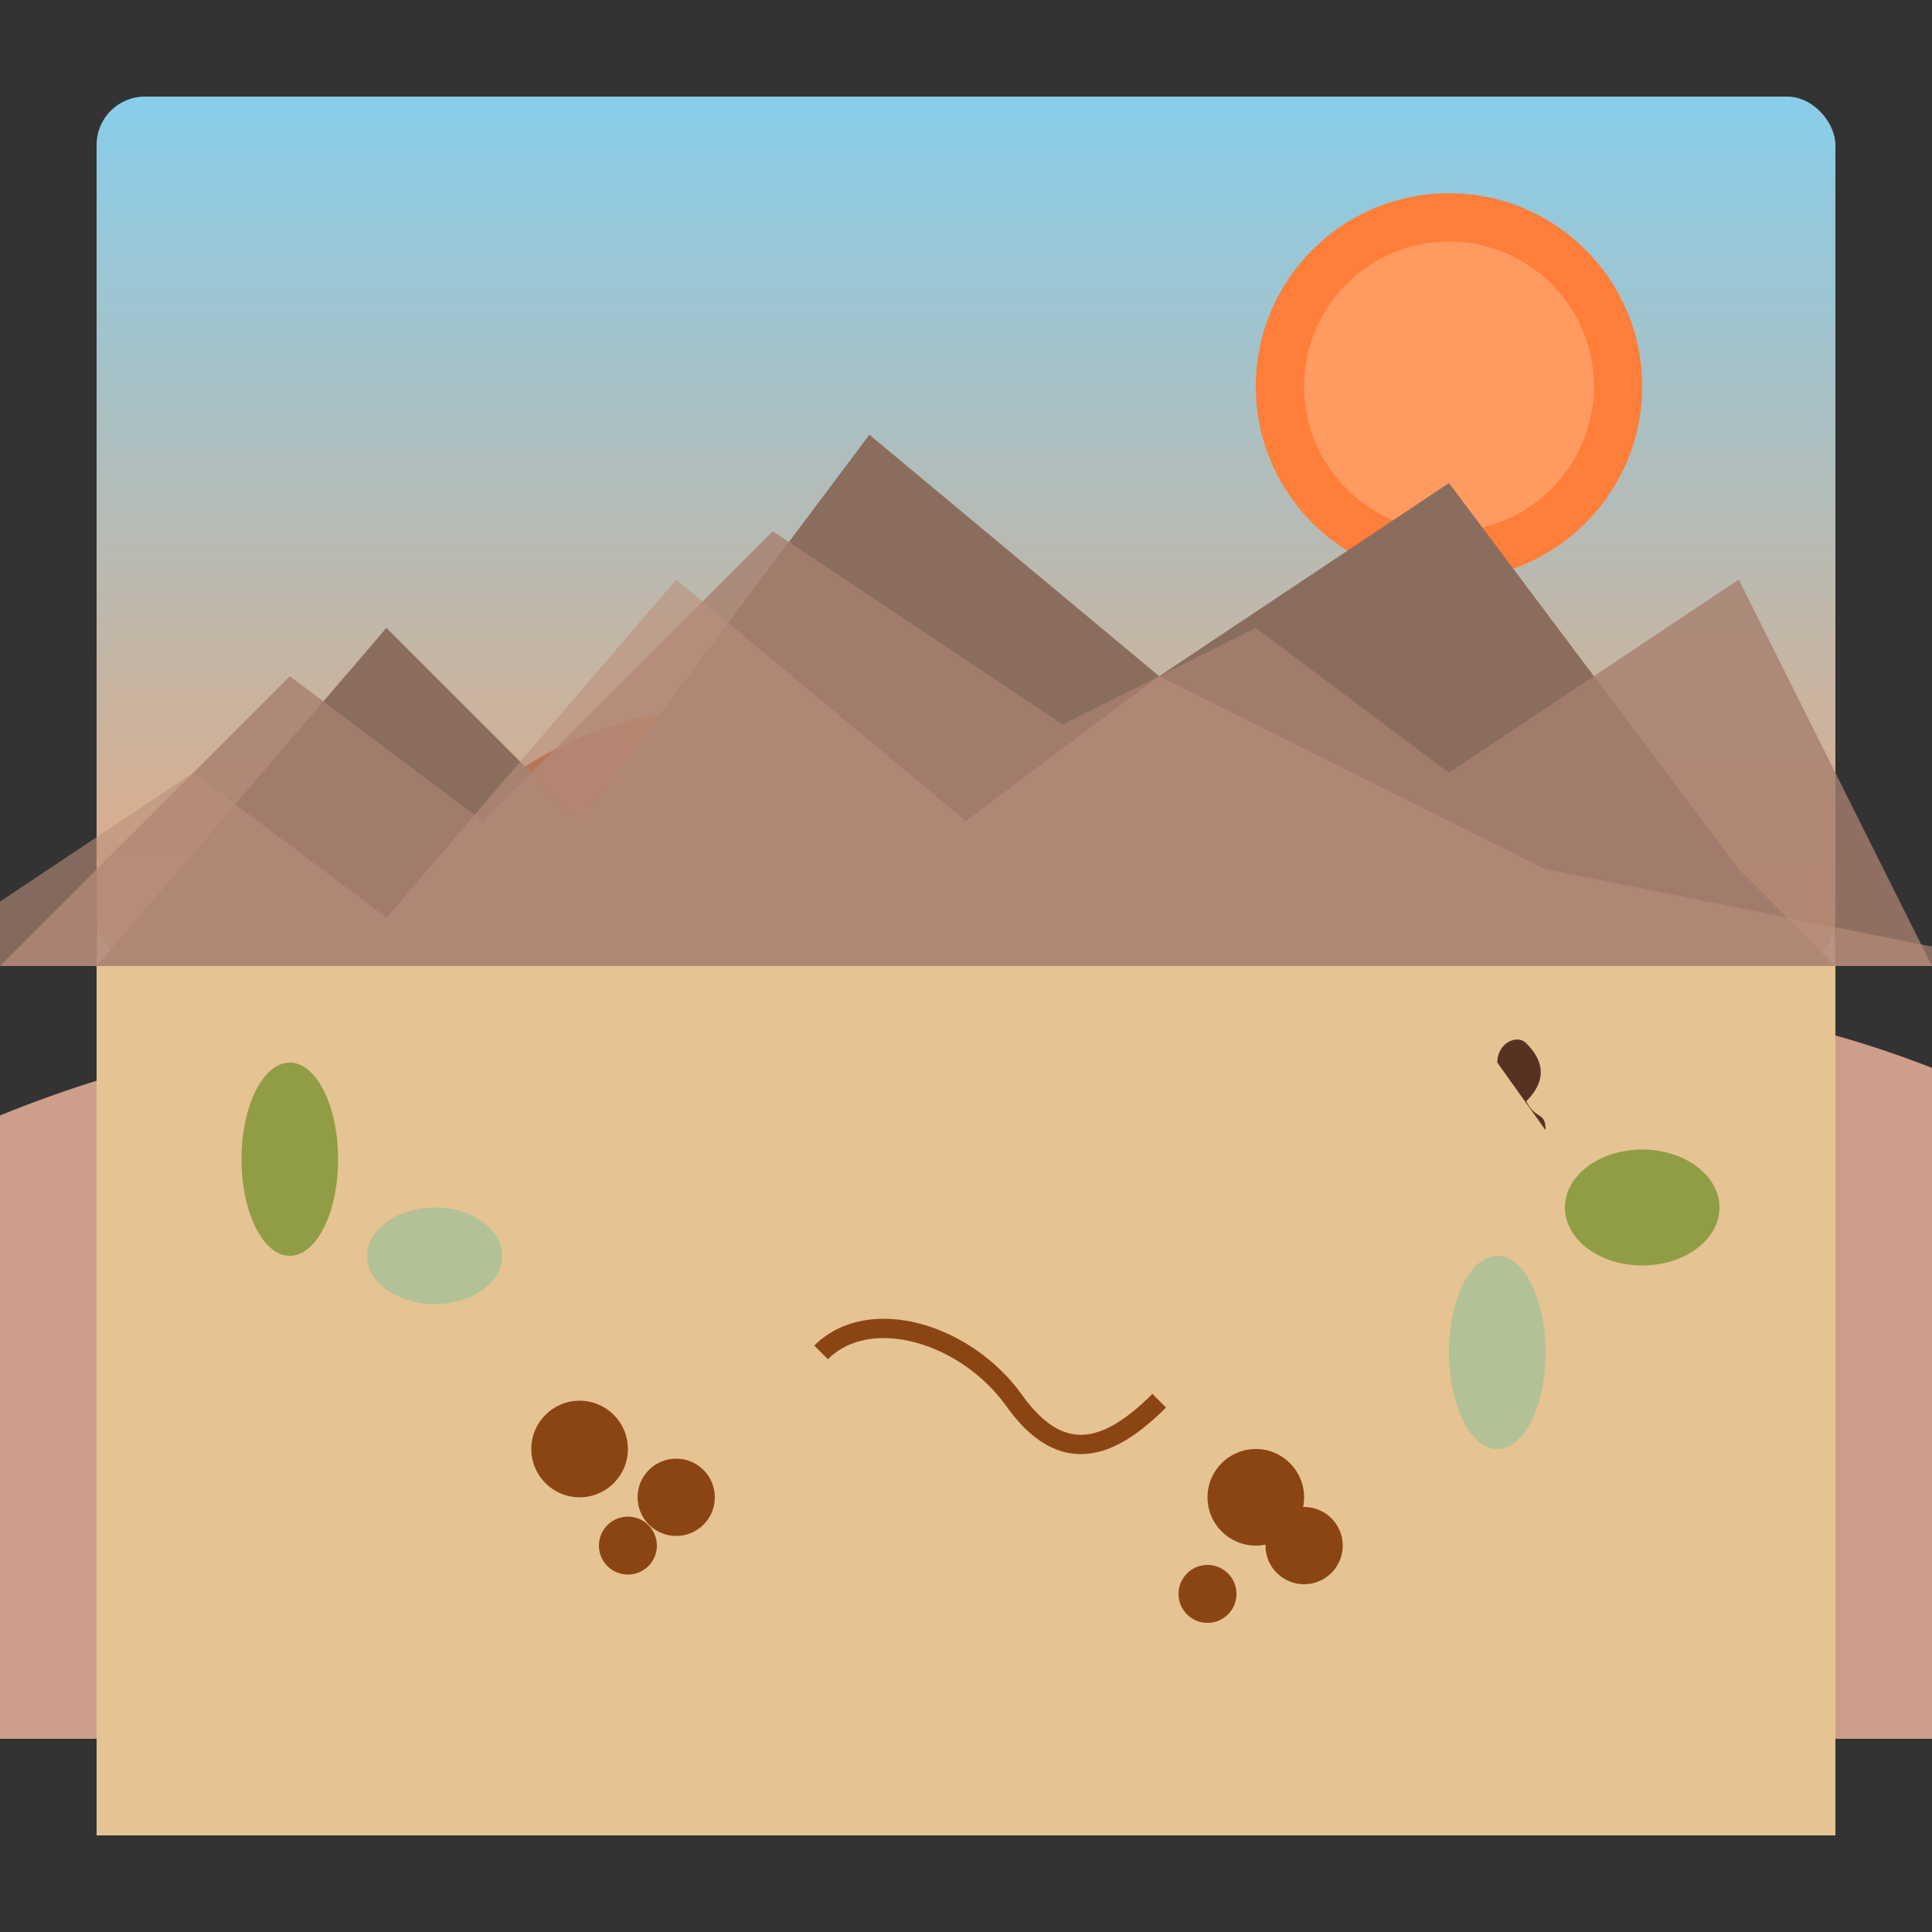
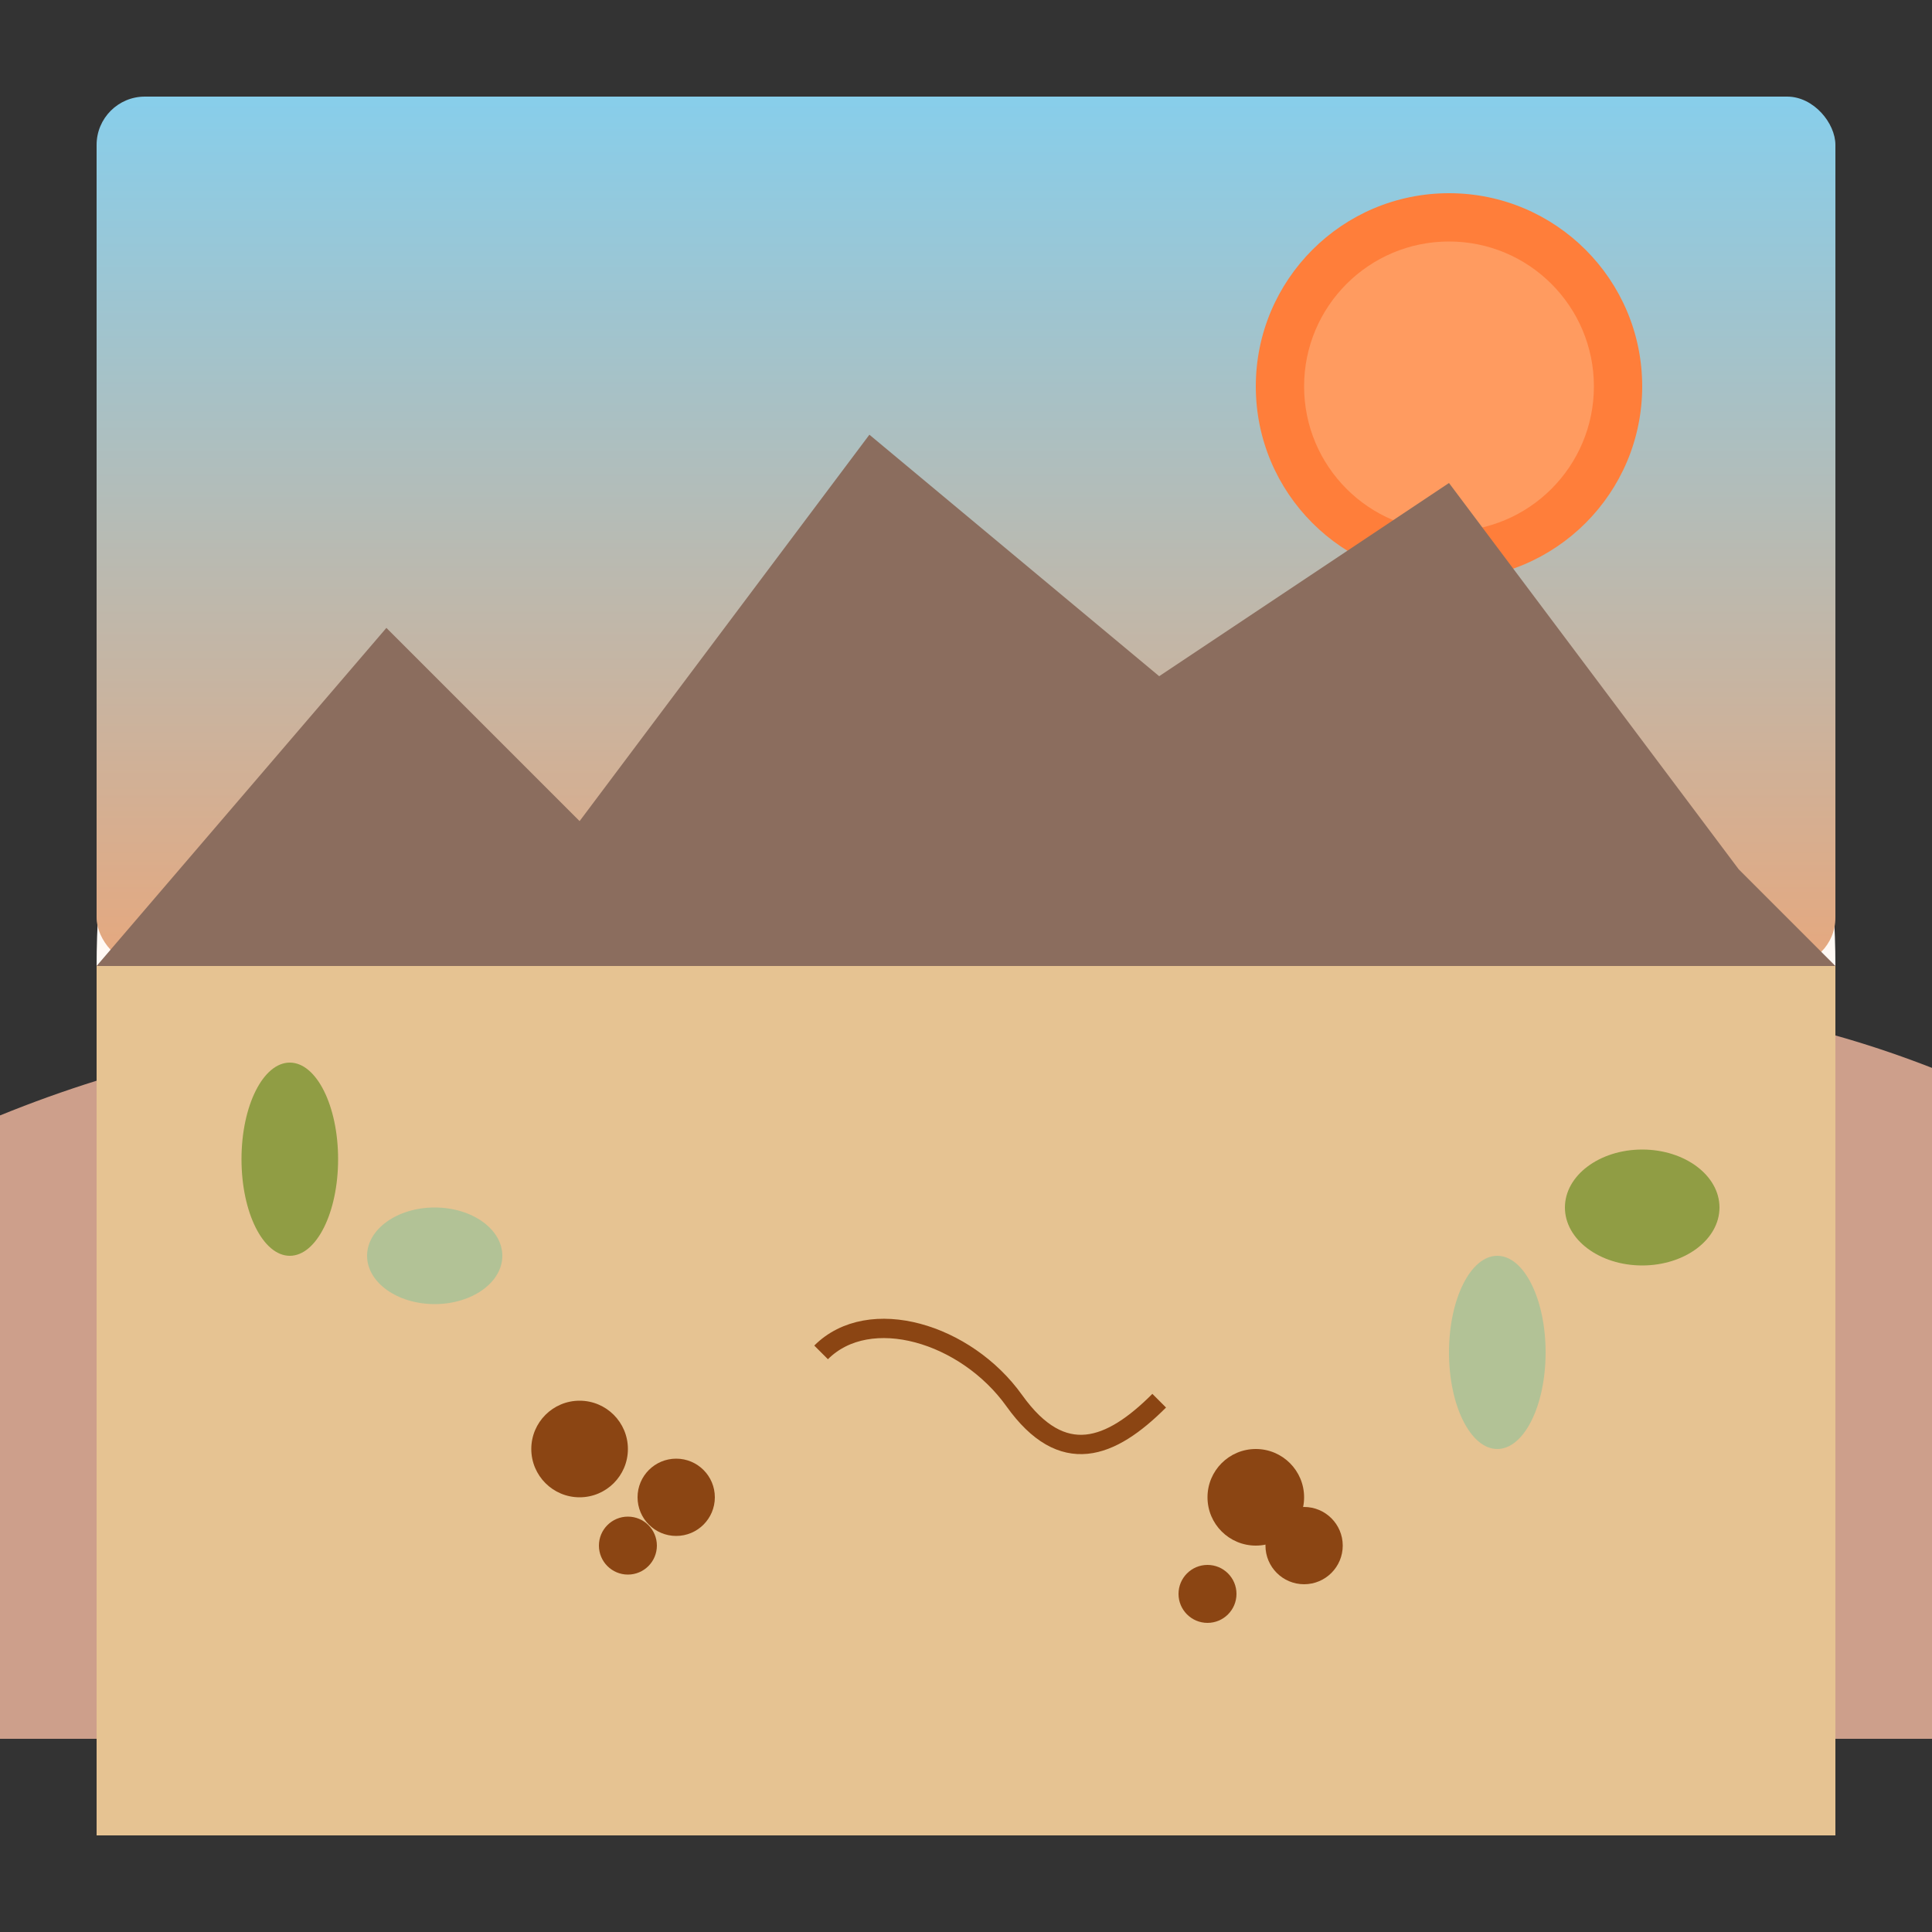
<svg xmlns="http://www.w3.org/2000/svg" viewBox="0 0 200 200">
  <rect x="0" y="0" width="200" height="200" fill="#333333" stroke="none" />
  <title>Australian Mountains</title>
  <circle cx="100" cy="100" r="90" fill="#FFF9F4" />
  <linearGradient id="sky" x1="0%" y1="0%" x2="0%" y2="100%">
    <stop offset="0%" stop-color="#87CEEB" />
    <stop offset="100%" stop-color="#E6A87E" />
  </linearGradient>
  <rect x="10" y="10" width="180" height="90" fill="url(#sky)" rx="5" ry="5" />
  <circle cx="150" cy="40" r="20" fill="#FF7E3A" />
  <circle cx="150" cy="40" r="15" fill="#FF9B60" />
  <linearGradient id="uluru" x1="0%" y1="0%" x2="100%" y2="0%">
    <stop offset="0%" stop-color="#8B4513" />
    <stop offset="50%" stop-color="#FF6B35" />
    <stop offset="100%" stop-color="#8B4513" />
  </linearGradient>
-   <path d="M35,100 Q60,60 100,80 Q140,60 165,100" fill="url(#uluru)" />
+   <path d="M35,100 Q140,60 165,100" fill="url(#uluru)" />
  <path d="M10,100 L40,65 L60,85 L90,45 L120,70 L150,50 L180,90 L190,100" fill="#8B6D5E" />
-   <path d="M0,100 L30,70 L50,85 L80,55 L110,75 L130,65 L150,80 L180,60 L200,100" fill="#A67F6E" opacity="0.8" />
-   <path d="M-10,100 L20,80 L40,95 L70,60 L100,85 L120,70 L160,90 L210,100" fill="#BB8F7C" opacity="0.6" />
  <path d="M-10,120 Q30,100 70,110 Q100,100 130,110 Q170,95 210,115 L210,180 L-10,180 Z" fill="#CD9F8B" />
  <rect x="10" y="100" width="180" height="90" fill="#E6C392" />
  <ellipse cx="30" cy="120" rx="5" ry="10" fill="#6B8E23" opacity="0.7" />
  <ellipse cx="45" cy="130" rx="7" ry="5" fill="#7FC29B" opacity="0.5" />
  <ellipse cx="170" cy="125" rx="8" ry="6" fill="#6B8E23" opacity="0.7" />
  <ellipse cx="155" cy="140" rx="5" ry="10" fill="#7FC29B" opacity="0.5" />
  <circle cx="60" cy="150" r="5" fill="#8B4513" />
  <circle cx="65" cy="160" r="3" fill="#8B4513" />
  <circle cx="70" cy="155" r="4" fill="#8B4513" />
  <circle cx="130" cy="155" r="5" fill="#8B4513" />
  <circle cx="125" cy="165" r="3" fill="#8B4513" />
  <circle cx="135" cy="160" r="4" fill="#8B4513" />
  <path d="M85,140 C90,135 100,138 105,145 C110,152 115,150 120,145" fill="none" stroke="#8B4513" stroke-width="2" />
-   <path d="M155,110 C155,108 157,107 158,108 C160,110 160,112 158,114 C159,116 160,115 160,117" fill="#553222" />
</svg>